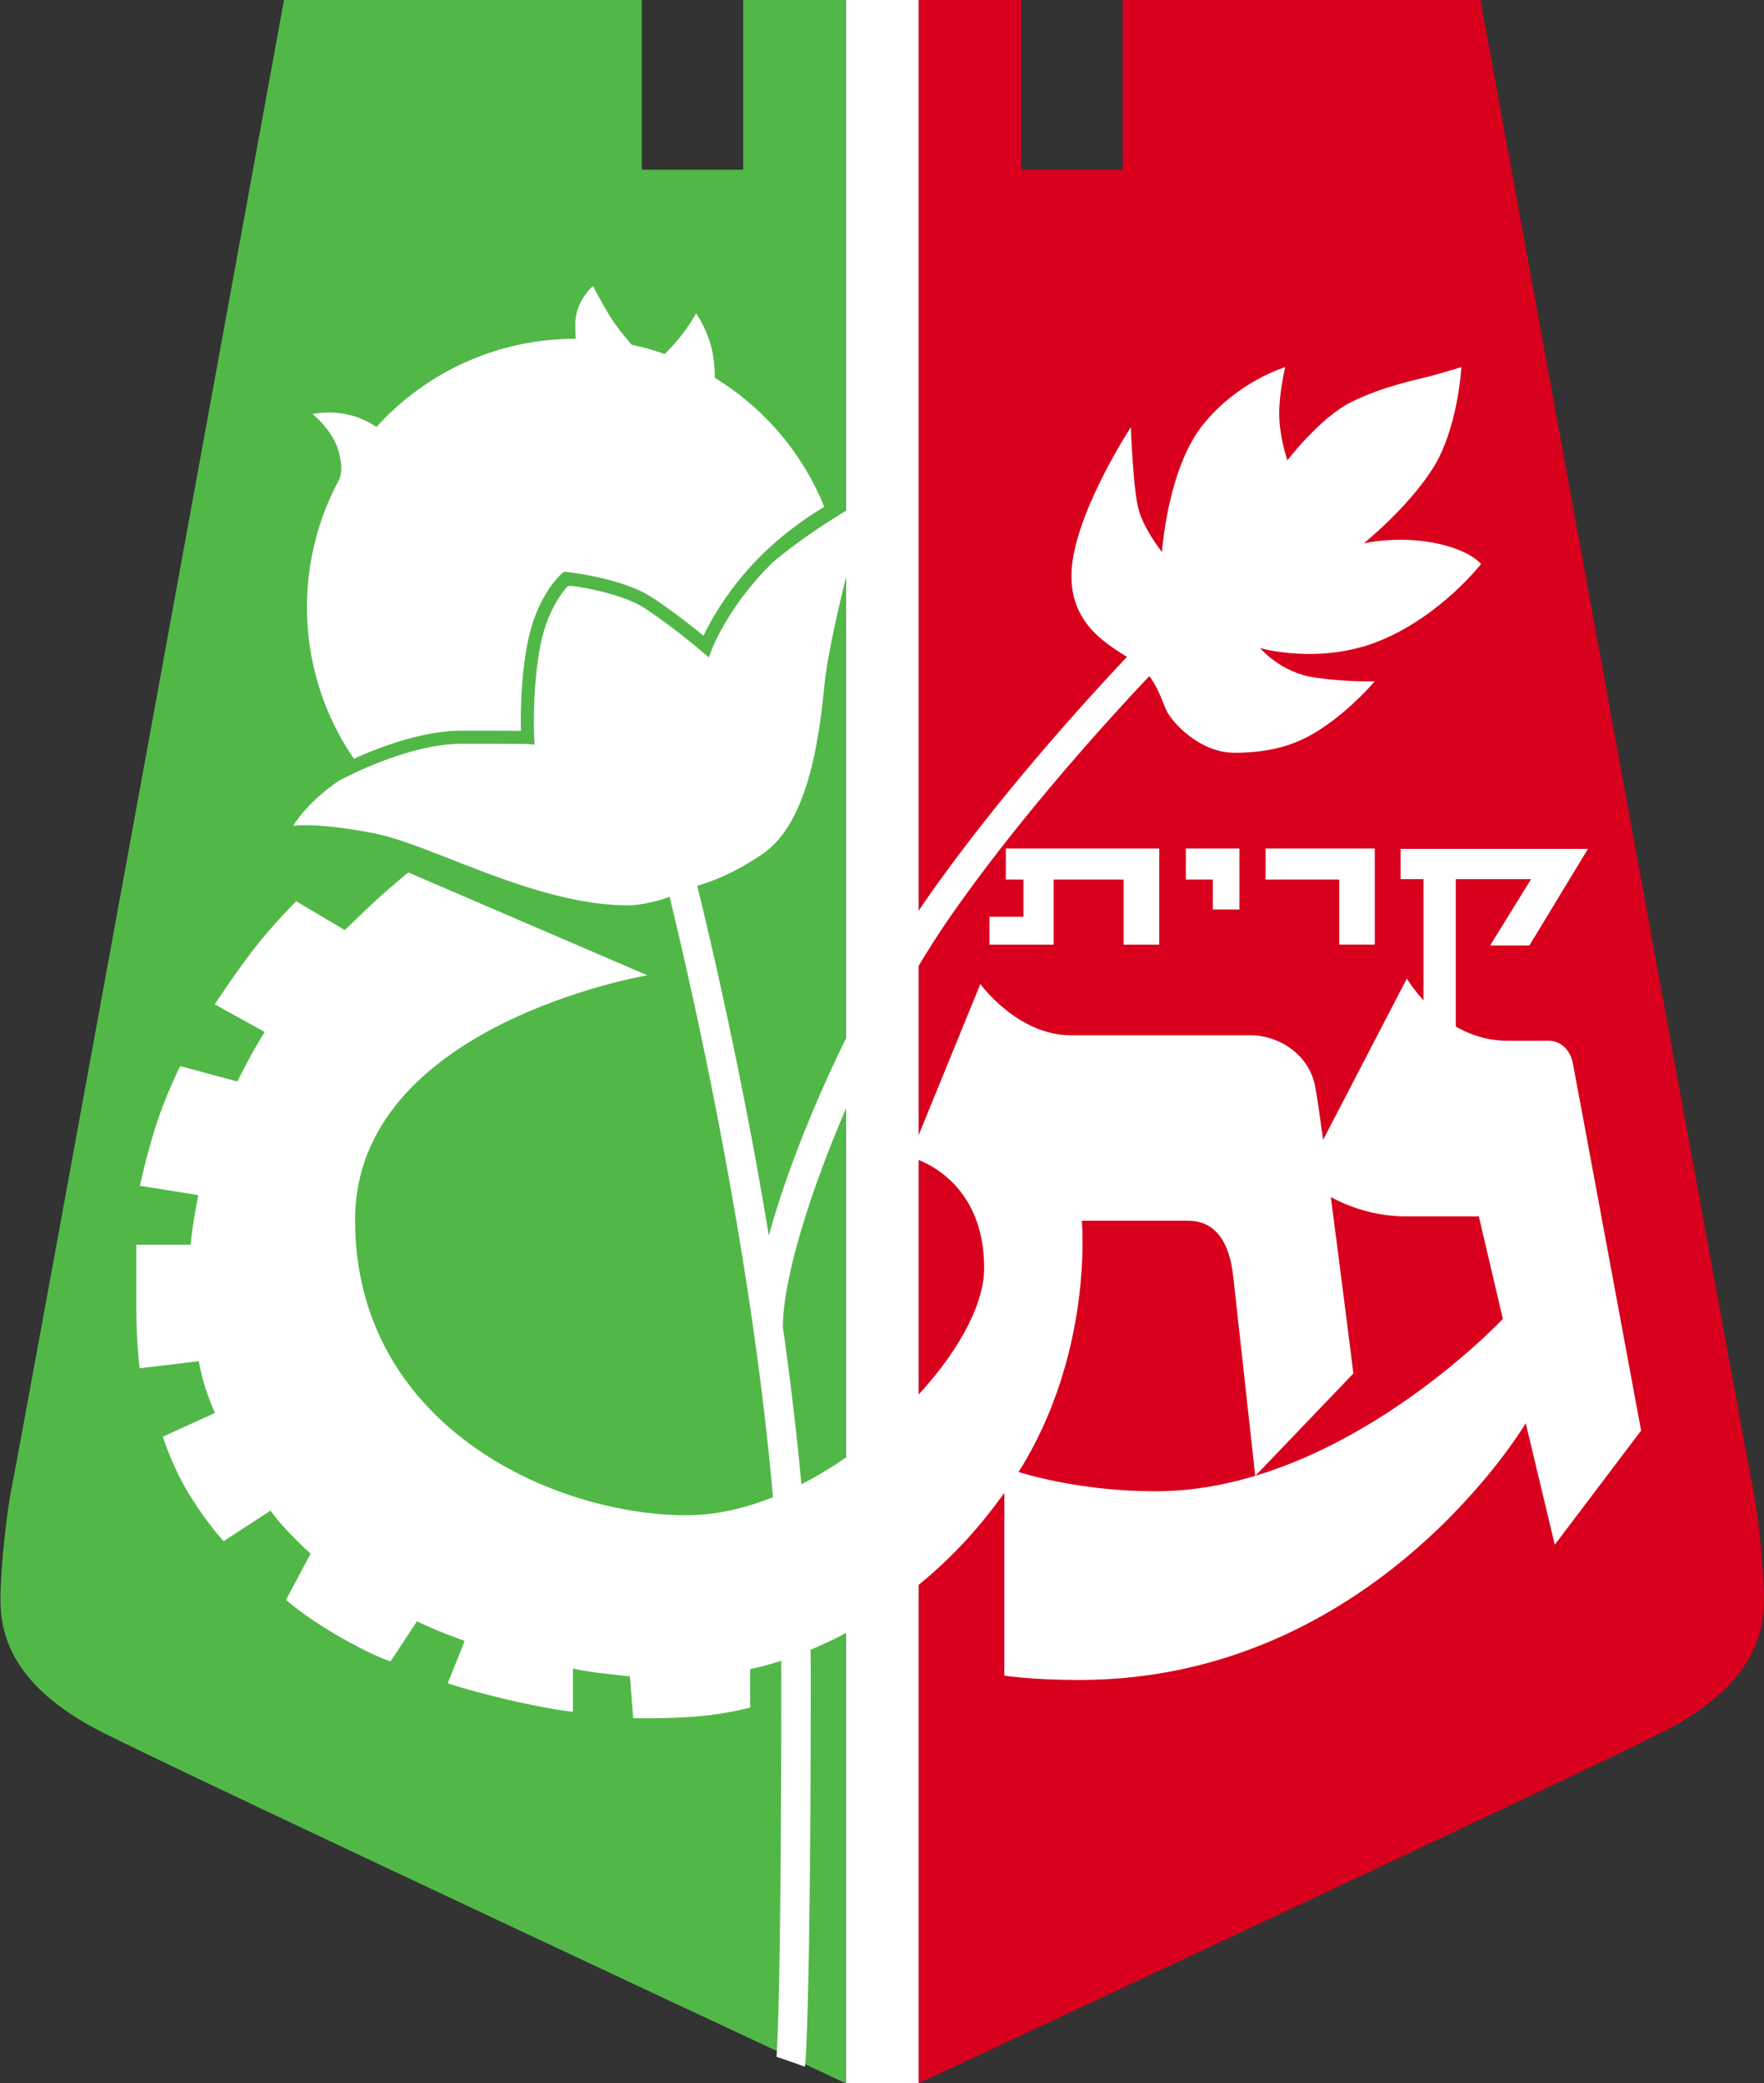
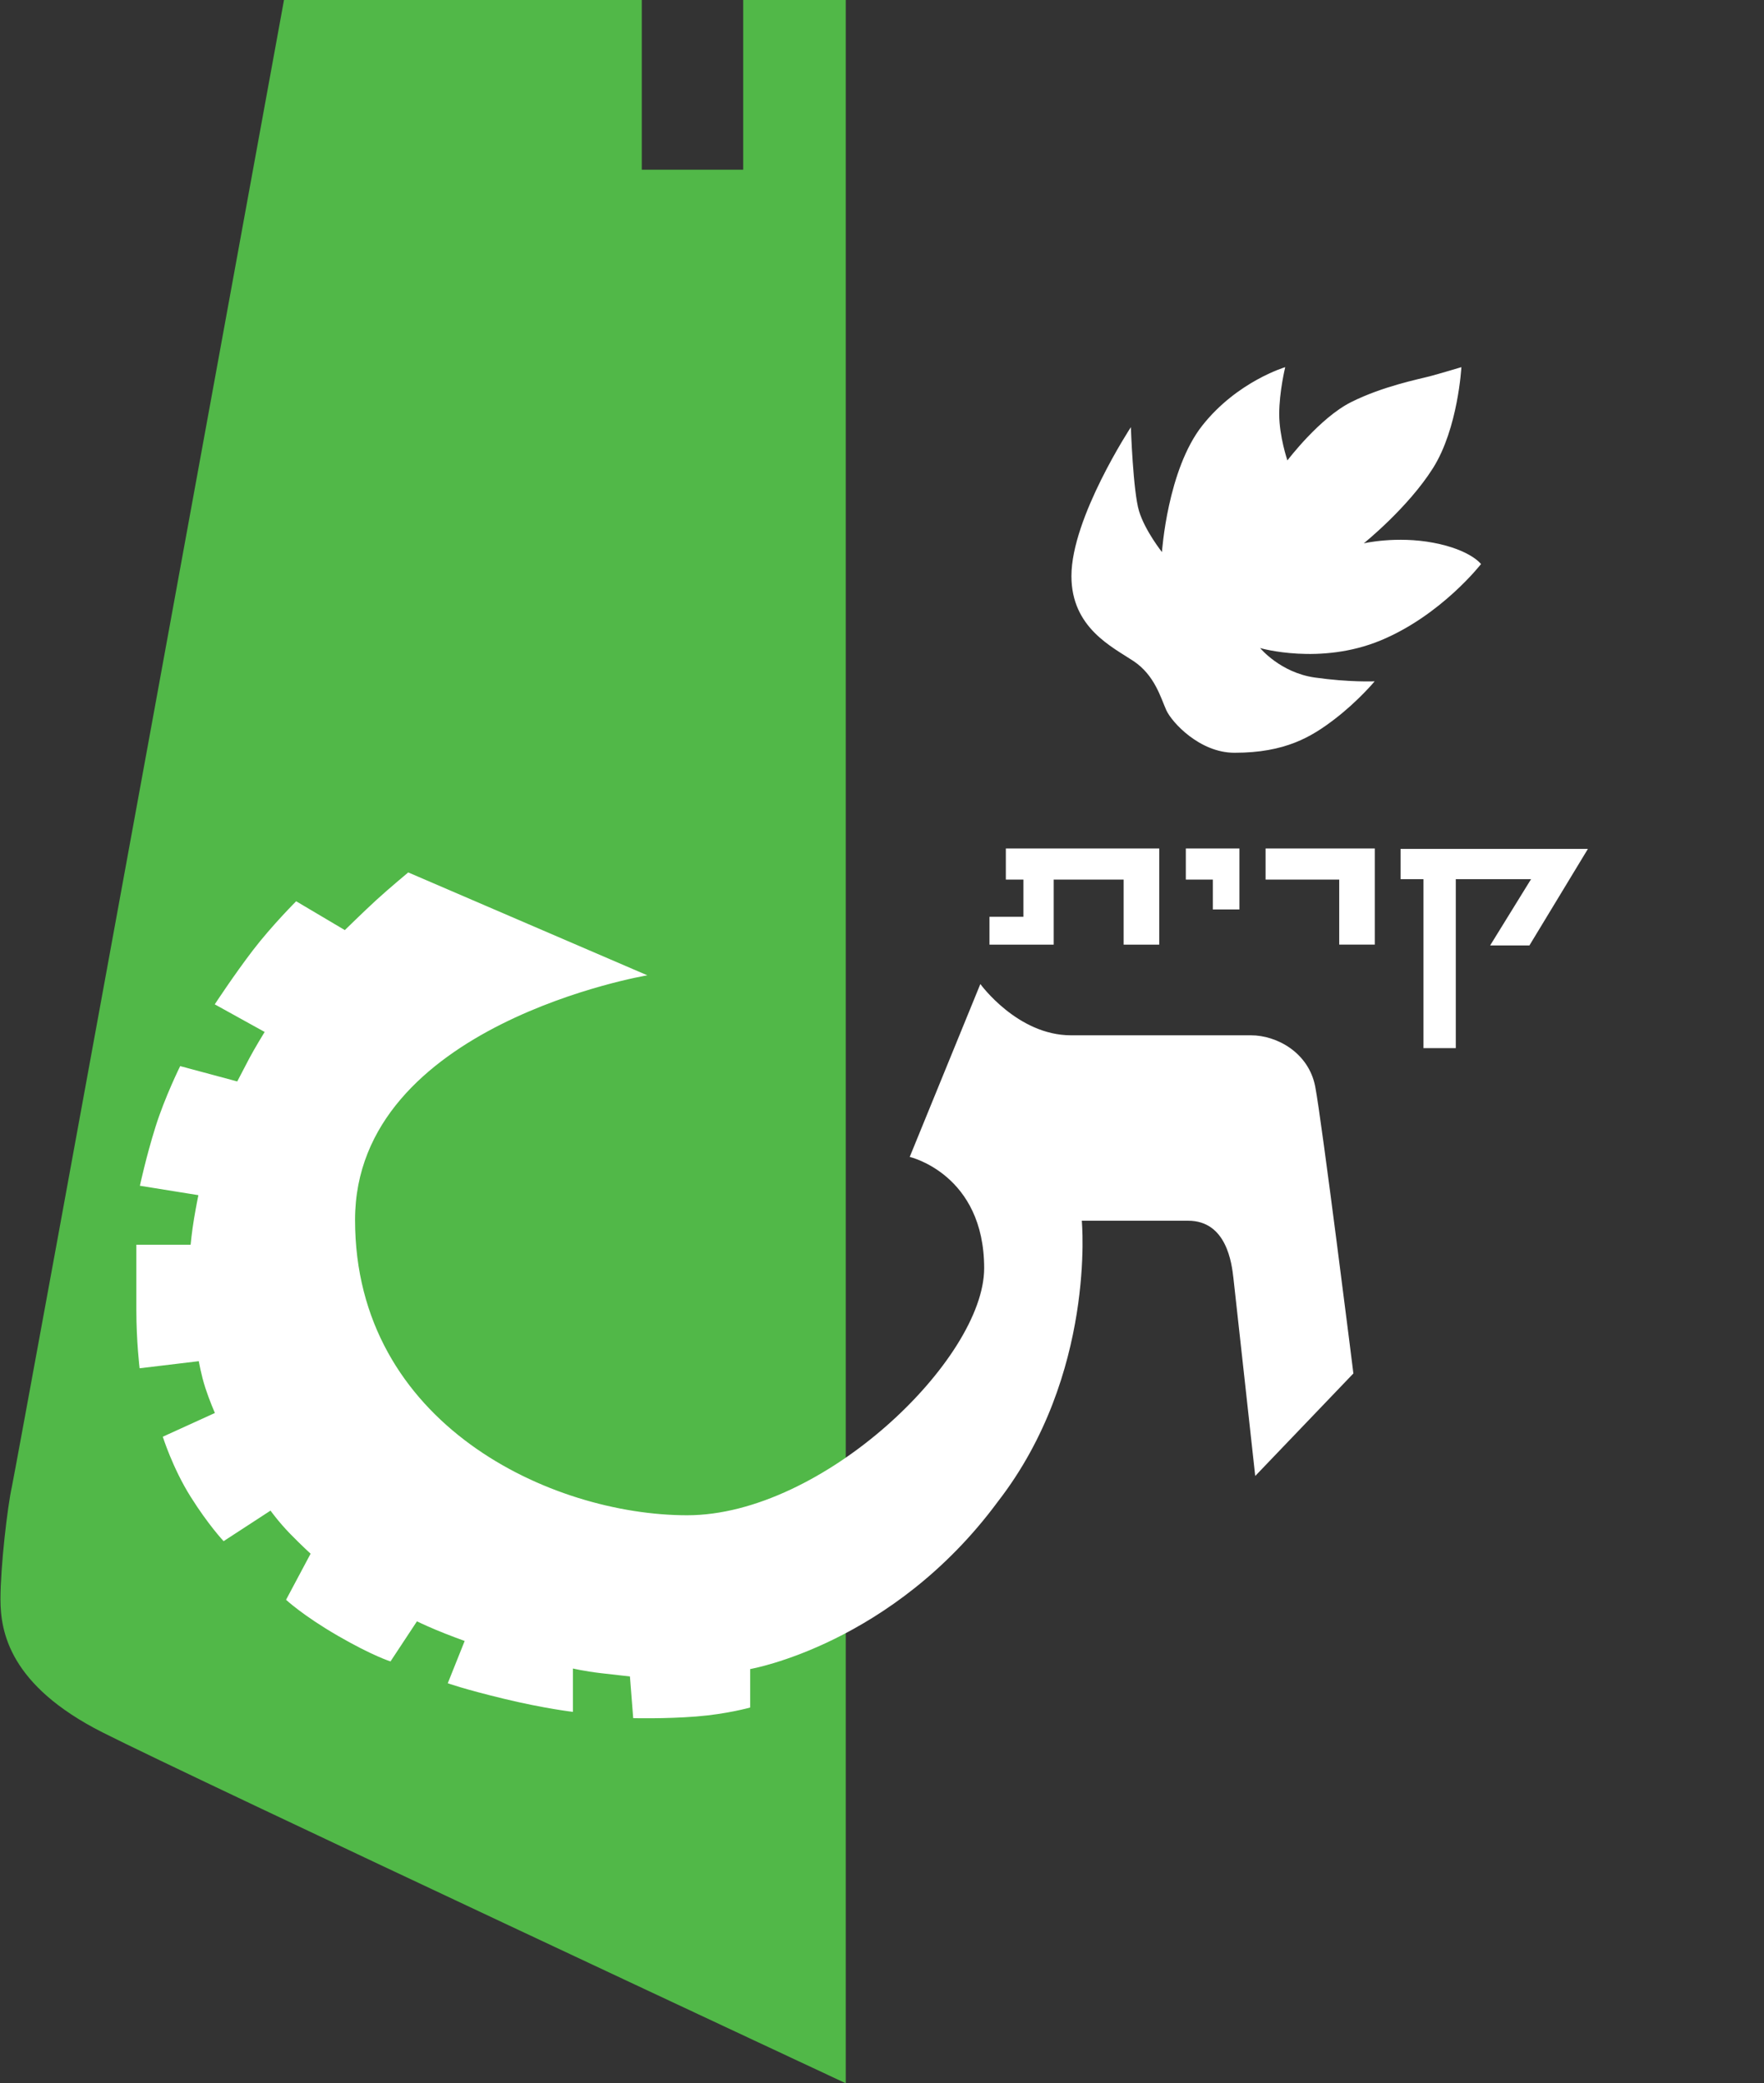
<svg xmlns="http://www.w3.org/2000/svg" width="1078.126" height="1273.218" viewBox="-357.182 -457.849 1078.126 1273.218" xml:space="preserve">
  <rect x="-357.182" y="-457.849" width="1078.126" height="1273.218" fill="#333333" stroke="none" />
-   <path fill="#FFF" d="M159.821-457.849h44.438V815.369h-44.438z" />
-   <path fill="#D8001D" d="M204.321-457.849h62.667v103.731h62v-103.731h218.667s163.667 896.732 166.333 908.732 6.957 48.667 6.957 68.667-5.625 52.665-62.291 81.332-454.333 214.487-454.333 214.487V-457.849z" />
  <path fill="#51B848" d="M159.726-457.849H97.059v103.731h-62v-103.731h-218.667s-163.667 896.732-166.333 908.732-6.957 48.667-6.957 68.667 5.625 52.665 62.291 81.332 454.333 214.487 454.333 214.487V-457.849z" />
  <path fill="#FFF" d="m577.571 119.966 35.75-59h-114.5v18.5h14v103.25h19.75V79.466h46l-25 40.5zM416.321 60.716v19h45v39.75h21.75v-58.75zM384.071 60.716h-16.5v19h16.5v18.25h16.25v-37.25zM257.571 60.716v19h10.75v22.75h-20.75v17h39.25v-39.75h42.75v39.75h21.75v-58.75zM535.988-233.449s-1.999 37.333-17.333 61.667-42.334 46-42.334 46 20-4.667 42.667-.333 29 13 29 13-24.333 31.334-61.333 46.667-73.667 4.667-73.667 4.667 12.333 15 33.333 18 36.667 2.333 36.667 2.333-9.999 12-24.333 23-30.334 20.665-61.334 20.665c-21.333 0-38.332-18.667-41.666-26s-7-21.333-20-30-38-20.333-38-52c0-35.667 36.333-91 36.333-91s1.333 39.333 5 51.333 14 25 14 25 3.334-50.333 24.667-77.333 50.666-35.667 50.666-35.667-3.666 15-3.666 28.667 5 28.333 5 28.333 19.667-26 39-35.667 41.332-14 47.666-15.667 19.667-5.665 19.667-5.665z" />
-   <path fill="#FFF" d="m439.32 262.216 63.334-122s22 38 61.333 38h25.334c7.75 0 13.25 6 14.75 13.5s41.75 224.75 41.75 224.75l-52.75 69.75-17.75-74.25s-92.668 156.917-272.667 156.917c-30 0-46-2.667-46-2.667V438.883s37.334 14.666 92.667 14.666c113.333 0 212-105.333 212-105.333l-14.667-62.667h-44.666c-38 0-62.668-23.333-62.668-23.333z" />
  <path fill="#FFF" d="M241.988 143.548s22.666 31.333 55.333 31.333h110c16 0 35.334 10.667 39.334 31.333s23.333 175.333 23.333 175.333l-60 62.667s-12.333-112.333-13.333-120.999-4.001-35-27.667-35h-65s8.833 94-51.167 171.5c-64.5 87.5-151.5 102.5-151.5 102.5v23.5s-14 4-33 5.5-38.5 1-38.5 1l-2-25.5s-7.834-.833-17.834-2-17-2.833-17-2.833v26.5s-17.334-2-42.167-8-34.333-9.5-34.333-9.5l10.333-25.834s-10.167-3.667-17.667-6.834-11.5-5.167-11.5-5.167l-16.167 24.5s-10.833-3.334-32.167-15.667-31.667-22-31.667-22l15-28.165s-5.5-4.999-12.5-12.166-12-14.167-12-14.167l-28.667 18.667s-9.167-9.666-20.167-27.166-17-36.667-17-36.667l31.834-14.499s-3.333-7.666-5.833-15.333-4-16.333-4-16.333l-36.167 4.334s-2-16.333-2-35.5v-40h33.167s.751-8.045 2.126-16.17 2.625-14.125 2.625-14.125l-35.75-5.75s3.75-17.5 9.5-35.875 15.125-37.25 15.125-37.25l34.875 9.375s4-7.75 7.375-14.125 9.375-16.125 9.375-16.125l-30.5-16.875s11.875-18.125 23.375-33.125 26.375-29.875 26.375-29.875l29.75 17.625s11.75-11.5 19.25-18.375 19.5-16.875 19.5-16.875l146.125 62.875s-178.625 30-178.625 149.5c0 125 120 180.5 203 180.5s181.5-95.5 181.5-151c0-57.5-45.5-68-45.5-68l43.168-105.667z" />
-   <path fill="#FFF" d="M225.681 99.396C281.573 19.97 354.003-53.729 354.728-54.464l-12.814-12.641c-.735.745-74.181 75.464-130.953 156.141-41.22 58.577-80.76 144.631-98.247 208.245a2726.717 2726.717 0 0 0-10.547-59.729c-17.852-94.953-35.955-164.905-36.136-165.6L48.61 76.48c.717 2.759 71.71 278.297 71.71 486.736 0 206.536-2.822 234.877-2.936 235.928l17.436 6.072c.125-1.043 3.5-31.878 3.5-242 0-68.002-7.487-142.669-17.095-210.5h.095c.001-47.568 46.552-171.171 104.361-253.32zM-140.875 5.886c16.592-7.553 42.363-17.17 66.029-17.17 21.082 0 31.193.052 36.032.1-.205-9.369-.161-32.52 4.212-54.384 5.705-28.526 20.205-41.226 20.819-41.752l1.31-1.123 1.715.182c1.387.147 34.172 3.739 52.275 15.635 12.599 8.279 25.022 18.2 31.271 23.346 3.839-8.168 12.951-25.094 29.586-43.208 16.562-18.034 35.008-30.112 44.231-35.561-13.271-32.927-36.918-60.554-66.89-78.837-.022-4.266-.409-14.253-3.271-22.646-3.75-11-8.25-16.75-8.25-16.75s-2.75 5.5-9 13.5c-3.893 4.982-7.784 8.994-10.167 11.312a162.998 162.998 0 0 0-20.151-5.686c-3.245-3.777-9.513-11.298-12.932-16.876-4.75-7.75-10.75-19-10.75-19s-10.75 9.25-10.75 23c0 4.046.091 7.085.195 9.252l-.195-.002c-48.18 0-91.506 20.777-121.51 53.859-3.295-2.124-7.004-4.123-10.99-5.609-14.75-5.5-28-2.25-28-2.25s12.25 10 15.75 22.5.5 17 .5 17l.318-.164c-12.791 23.354-20.068 50.158-20.068 78.664.002 34.388 10.591 66.303 28.681 92.668z" />
-   <path fill="#FFF" d="M115.337-114.296a163.081 163.081 0 0 0-7.07 7.218C86.541-83.421 78.145-61.588 78.062-61.37l-2.015 5.334-4.33-3.71c-.173-.148-17.519-14.974-34.594-26.194C24.533-94.215 2.981-98.205-6.67-99.646c-1.938-.137-3.009-.138-3.009-.138s-.511.37-1.373 1.155C-15.085-93.931-23.007-82.751-26.757-64c-5.334 26.67-3.942 56.387-3.927 56.684l.221 4.47-4.466-.279c-.101-.004-3.904-.159-39.917-.159-29.089 0-62.896 16.165-74.99 22.479-20.101 13.53-28.177 27.688-28.177 27.688s13.833-2.417 49.583 4.583 98.25 44 155.5 44c5.75 0 20.75-2.5 29.75-7.5s22.5-4.25 51.5-23.5 35.25-72.5 38.5-104.75 25.5-112.75 25.5-112.75-33.658 18.778-56.983 38.738z" />
</svg>